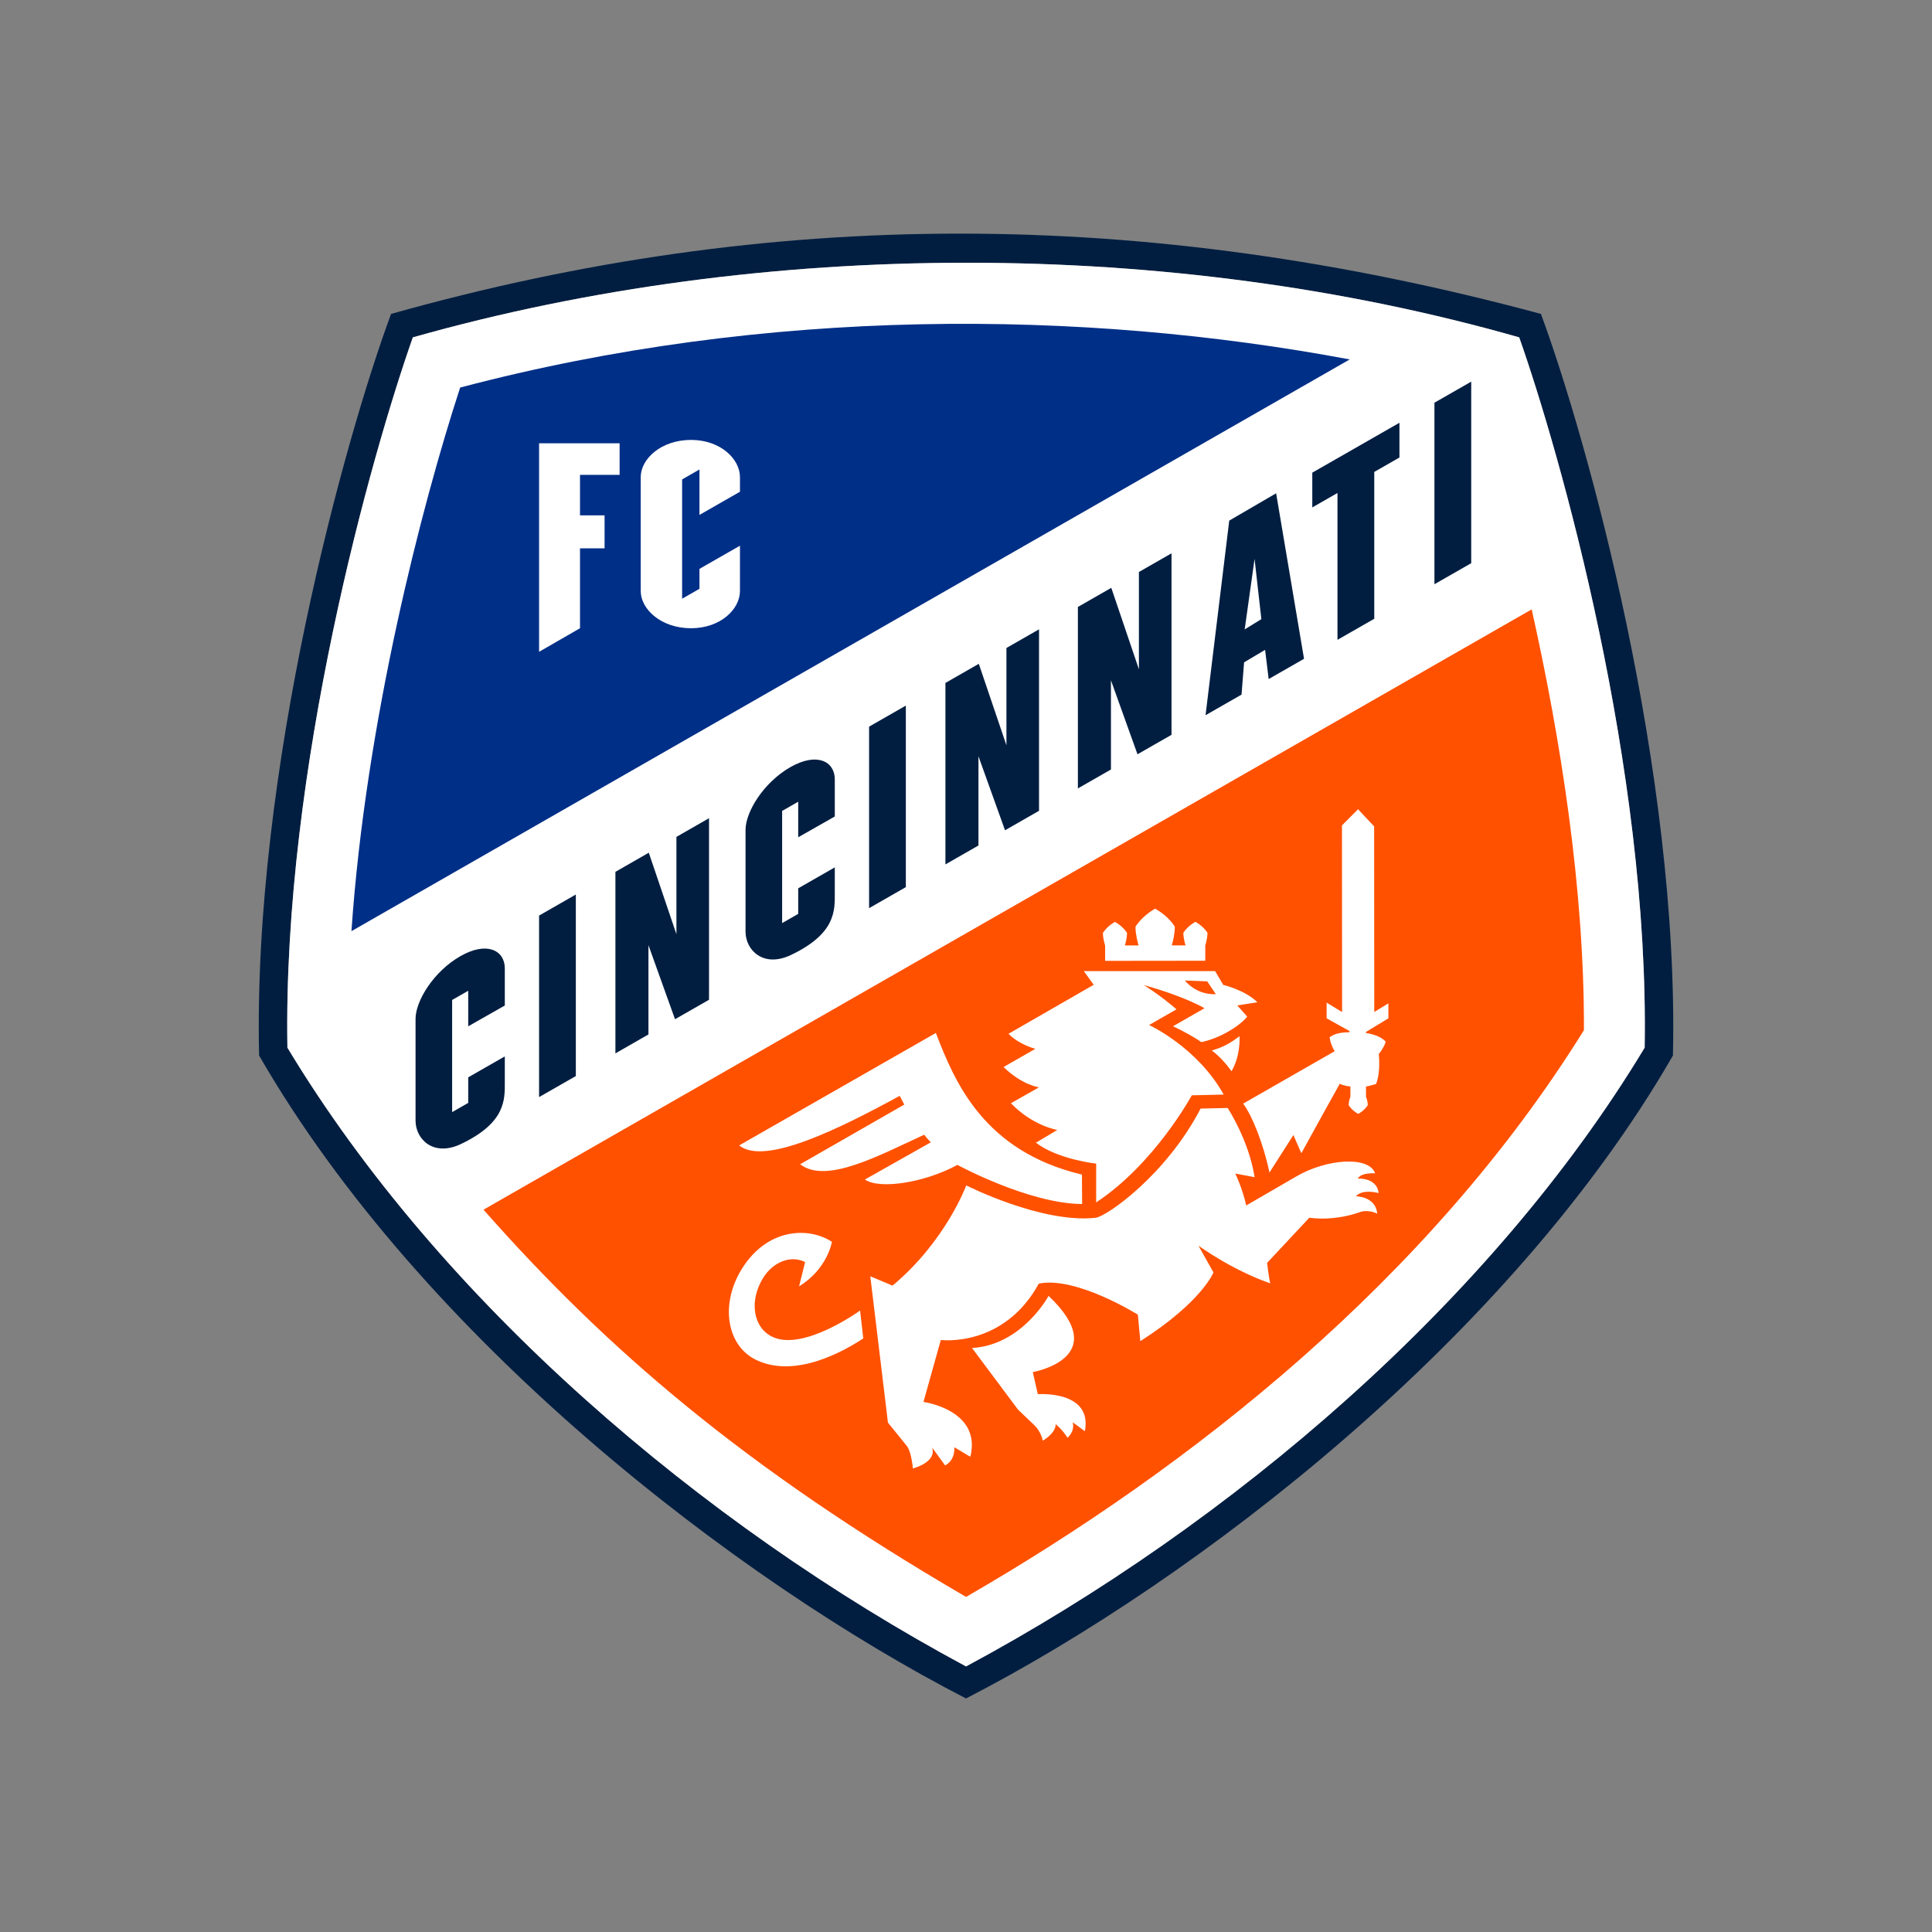
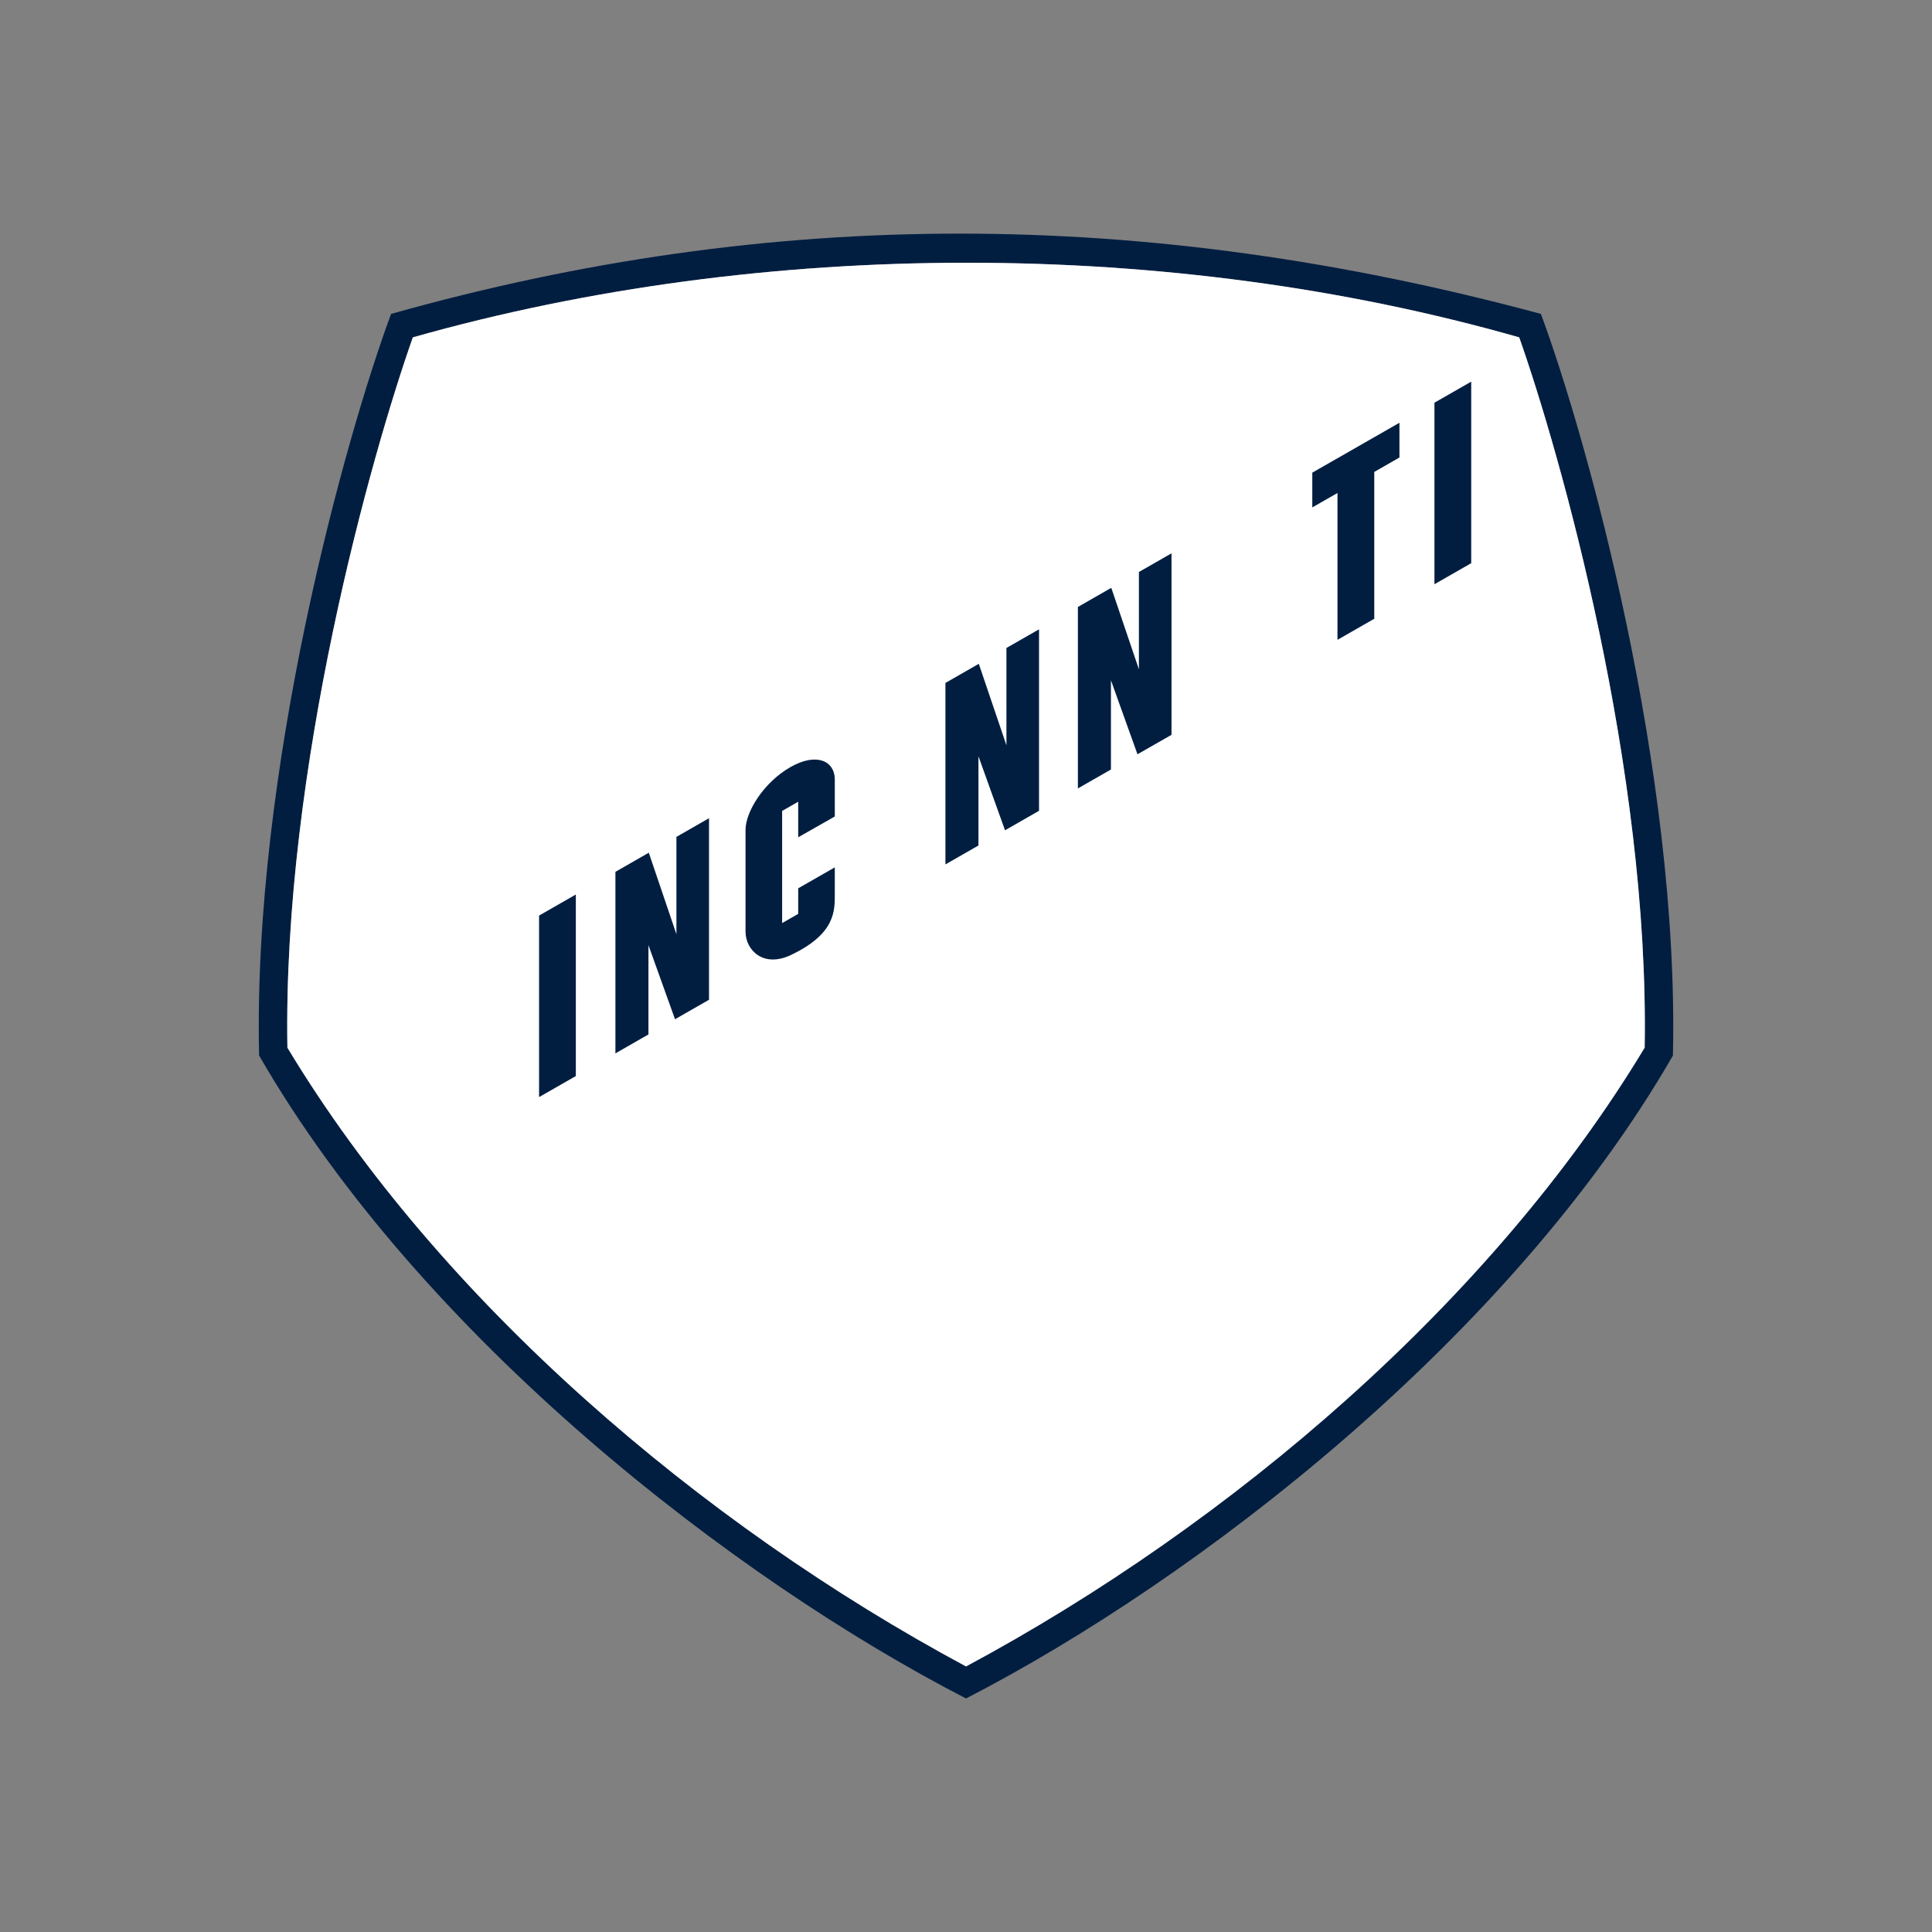
<svg xmlns="http://www.w3.org/2000/svg" id="ATL" version="1.1" viewBox="0 0 800 800">
  <rect x="0" y="0" width="800" height="800" fill="#808080" stroke="none" />
  <defs>
    <style>
      .st0 {
        fill: #fff;
        fill-rule: evenodd;
      }

      .st1 {
        fill: #011e41;
      }

      .st2 {
        fill: #ff5100;
      }

      .st3 {
        fill: #002f87;
      }
    </style>
  </defs>
  <path class="st1" d="M629.07,139.69c16.96,48.09,53.94,178.44,51.95,294.12-63.21,104.93-171.24,197.31-281,256.22-109.76-58.91-217.8-151.29-281.01-256.22-1.99-115.68,34.98-246.02,51.94-294.12,145.57-41.2,313.73-41.2,458.11,0ZM107.3,437.09c67.34,116.83,196.89,216.87,292.71,266.21,95.83-49.34,225.37-149.38,292.71-266.21,2.72-117.89-35.63-255.69-54.66-307.11-164.47-44.32-318.62-44.33-476.13.01-19.03,51.41-57.37,189.21-54.64,307.1Z" />
  <path class="st0" d="M629.07,139.69c16.96,48.09,53.94,178.44,51.95,294.12-63.21,104.93-171.24,197.31-281,256.22-109.76-58.91-217.8-151.29-281.01-256.22-1.99-115.68,34.98-246.02,51.94-294.12,145.57-41.2,313.73-41.2,458.11,0Z" />
  <g>
    <polygon class="st1" points="280.09 386.83 268.65 353.09 254.83 361.01 254.83 436.18 268.51 428.34 268.51 391.38 279.51 422.04 293.59 413.98 293.59 338.8 280.09 346.54 280.09 386.83" />
    <polygon class="st1" points="593.97 166.75 593.97 241.92 609.2 233.2 609.2 158.03 593.97 166.75" />
    <path class="st1" d="M327.25,317.67c-11.12,6.37-18.58,18.58-18.54,26.04v42.05c0,7.66,7.36,15.17,18.91,9.63,18.48-8.85,18.08-18.3,18.05-25.76v-10.47s-15.15,8.67-15.15,8.67v10.59l-6.66,3.81v-46.44l6.66-3.81v14.72l15.15-8.61v-15.42c-.04-7.46-7.47-11.28-18.42-5Z" />
-     <path class="st1" d="M190.61,395.94c-11.12,6.37-18.58,18.58-18.54,26.04v42.05c0,7.66,7.36,15.17,18.91,9.63,18.48-8.85,18.08-18.3,18.05-25.76v-10.47s-15.15,8.67-15.15,8.67v10.59l-6.66,3.81v-46.44l6.66-3.81v14.72l15.15-8.61v-15.42c-.04-7.46-7.47-11.28-18.42-5Z" />
-     <polygon class="st1" points="359.87 376.05 375.09 367.34 375.09 292.17 359.87 300.89 359.87 376.05" />
    <polygon class="st1" points="223.22 454.28 238.44 445.57 238.44 370.4 223.22 379.12 223.22 454.28" />
    <polygon class="st1" points="543.39 210.11 553.82 204.14 553.82 264.94 569.05 256.22 569.05 195.42 579.48 189.44 579.48 175.06 543.39 195.72 543.39 210.11" />
    <polygon class="st1" points="416.74 308.61 405.3 274.87 391.48 282.79 391.48 357.93 405.16 350.1 405.16 313.16 416.16 343.8 430.24 335.73 430.24 260.59 416.74 268.32 416.74 308.61" />
    <polygon class="st1" points="471.6 277.15 460.16 243.41 446.33 251.33 446.33 326.47 460.02 318.63 460.02 281.7 471.01 312.33 485.1 304.27 485.1 229.12 471.6 236.85 471.6 277.15" />
-     <path class="st1" d="M509,215.58l-9.81,80.58,14.9-8.54,1.06-13.36,8.7-5.17,1.48,12.09,14.64-8.39-11.55-68.53-19.43,11.32ZM515.4,260.62l4.09-29.19,2.81,24.94-6.9,4.25Z" />
  </g>
-   <path class="st3" d="M558.89,148.83l-413.36,236.74c5.89-86.58,29.15-176.53,45.01-225.09,127.15-33.58,257.57-32.41,368.35-11.65ZM256.57,196.63v-13.08h-33.35v86.35l16.95-9.76v-33.1h10.17v-13.64h-10.17v-16.77h16.4ZM289.63,235.55v8.26s-7.18,4.11-7.18,4.11v-49.4s7.18-4.12,7.18-4.12v18.82s16.77-9.6,16.77-9.6v-6.07c0-7.46-8.02-15.39-20.27-15.39-12.44,0-20.82,7.92-20.82,15.39v47.2c0,7.46,8.38,15.39,20.82,15.39,12.25,0,20.27-7.92,20.27-15.39v-18.79s-16.77,9.6-16.77,9.6Z" />
-   <path class="st2" d="M400.02,661.26c92.84-53.62,191.71-131.47,255.85-234.68.22-58.42-9.68-120.82-21.63-174.25l-434.03,248.58c50.92,57.68,107.75,106.72,199.81,160.34ZM501.77,434.96c3.97-1.05,7.56-2.85,11.49-5.9,0,0,.6,7.81-3.31,14.51-2.28-3.16-4.92-6.14-8.19-8.61ZM449.21,592.63l-5.02-3.69c1,3.91-2.19,6.4-2.19,6.4-1.87-3.19-4.88-5.63-4.88-5.63.15,3.74-5.33,6.84-5.33,6.84,0,0-.64-3.57-3.32-6.24l-6.92-6.61-19.05-25.52c20.75-1.2,31.7-21.58,31.7-21.58,27.04,25.71-6.54,31.55-6.54,31.55l2.07,9.15s22.75-1.71,19.49,15.31ZM356.15,542.66l1.31,11.55c-7.81,5.16-28.19,16.81-44.46,8.85-12.2-5.97-14.89-23.19-5.73-37.78,10.63-16.94,27.76-17.29,37.21-11.07,0,0-1.78,11.22-13.6,18.43l2.51-10.05c-5.76-2.91-13.22-.28-17.48,6.7-5.73,9.4-4.09,20.23,3.66,24.14,12.84,6.48,36.58-10.77,36.58-10.77ZM561.43,495.35s8.23-.02,8.84,7.18c-4.14-1.92-7.2-.61-7.2-.61,0,0-9.6,3.81-20.92,2.32l-17.46,18.68c.65,5.94,1.28,8.48,1.28,8.48-12.11-4.23-22.84-10.79-29.7-15.56l6.2,11.06s-4.75,12.15-30.28,28.44l-1.03-10.97s-25.52-16.01-41.01-12.85c-14.63,26.69-40.58,23.34-40.58,23.34l-7.18,25.65s24.2,3.28,19.41,22.72l-6.64-3.96s.63,5.1-3.8,7.55l-5.39-7.44c2.05,6.16-7.97,8.67-7.97,8.67,0,0-.5-6.69-2.54-9.36l-7.78-9.61-7.31-60.6,9.2,3.87c22-18.3,30.54-41.5,30.54-41.5,0,0,31.32,15.89,53.62,13.4,4.69-.67,29.18-17.78,43.41-45.21l11.2-.25s8.74,13.23,11.17,28.65l-8.01-1.5s2.86,5.77,4.54,13.22l20.73-12.02c12.37-7.26,30.05-8.65,32.65-1.29,0,0-5.79-.46-7.18,2.18,0,0,7.87-.58,8.64,6,0,0-6.66-1.9-9.45,1.33ZM552.65,435.3c-2.02-3.47-2.06-5.82-2.06-5.82,1.88-1.43,4.75-2.06,8.16-2.04l.03-.52-9.46-5.25v-6.51l6.41,3.9-.05-77.27,6.66-6.7,6.66,7.1.05,76.84,5.85-3.56v6.2l-9.28,5.65v.42c3.62.55,6.5,1.75,8.19,3.6,0,0-.54,2.17-2.89,5.13,0,0,.89,7.39-1.13,12.4-1.52.41-2.9.83-4.16,1.03v4.3s.73,1.53.72,3.45c0,0-1.21,2.1-3.94,3.6-2.73-1.51-3.94-3.6-3.94-3.6-.02-1.85.65-3.34.7-3.45v-4.3c-3.09-.32-4.39-1.15-4.39-1.15-3.25,5.82-9.41,16.88-15.92,28.78l-3.29-7.53-9.91,15.52c-2.59-12.24-7.2-23.57-10.89-28.54l37.88-21.69ZM382.67,469.87c-18.82,8.65-40.6,20.53-51.34,12.22l43.12-24.71c-.71-1.29-1.35-2.5-1.9-3.61-24.74,13.49-55.95,29.06-66.47,20.52l81.44-46.56c7.79,20.24,19.72,48.95,60.49,58.64,0,0,.06,12.19.07,12.19-22.08-.13-51.63-16.2-51.63-16.2-13.57,7.38-32.26,10.27-38.32,6.06l27.29-15.4c-.94-1.03-1.9-2.09-2.76-3.16ZM499.08,391.45v6.37s-41.47.05-41.47.05v-6.37s0,0,0,0c0,0-.93-2.76-.91-5.19,0,0,1.53-2.66,4.98-4.57,3.46,1.9,4.99,4.56,4.99,4.56.02,2.44-.9,5.19-.9,5.19h5.69c-.42-1.42-1.29-4.74-1.27-7.76,0,0,2.49-4.33,8.13-7.45,5.64,3.1,8.14,7.43,8.14,7.43.03,3.02-.83,6.34-1.25,7.76h5.71s-.93-2.76-.91-5.2c0,0,1.53-2.66,4.98-4.57,3.46,1.9,4.99,4.56,4.99,4.56.02,2.44-.9,5.2-.9,5.2ZM415.55,441.84l13.19-7.55s-6.58-1.59-11.14-6.22l35.28-20.29-4.1-5.66h54.38l3.36,5.7s9.01,2.11,14.15,7.2l-8.34,1.3,4.12,4.65c-3.12,3.87-11.26,8.97-19.03,10.55-2.18-1.63-7.5-4.65-11.71-6.56l13.05-7.47s-7.56-4.68-25.18-9.61c0,0,6.43,3.86,13.58,10.06l-11.34,6.5s19.95,9.15,30.89,28.8l-13.21.3s-15.3,28.31-39.6,44.35v-16.06s-15.89-1.71-24.94-8.66l8.86-5.29s-10.1-1.58-19.21-11.06l11.61-6.58s-7-.93-14.66-8.4ZM499.88,406.36l3.58,5.3c-8.25.4-12.85-5.66-12.85-5.66l9.28.36Z" />
</svg>